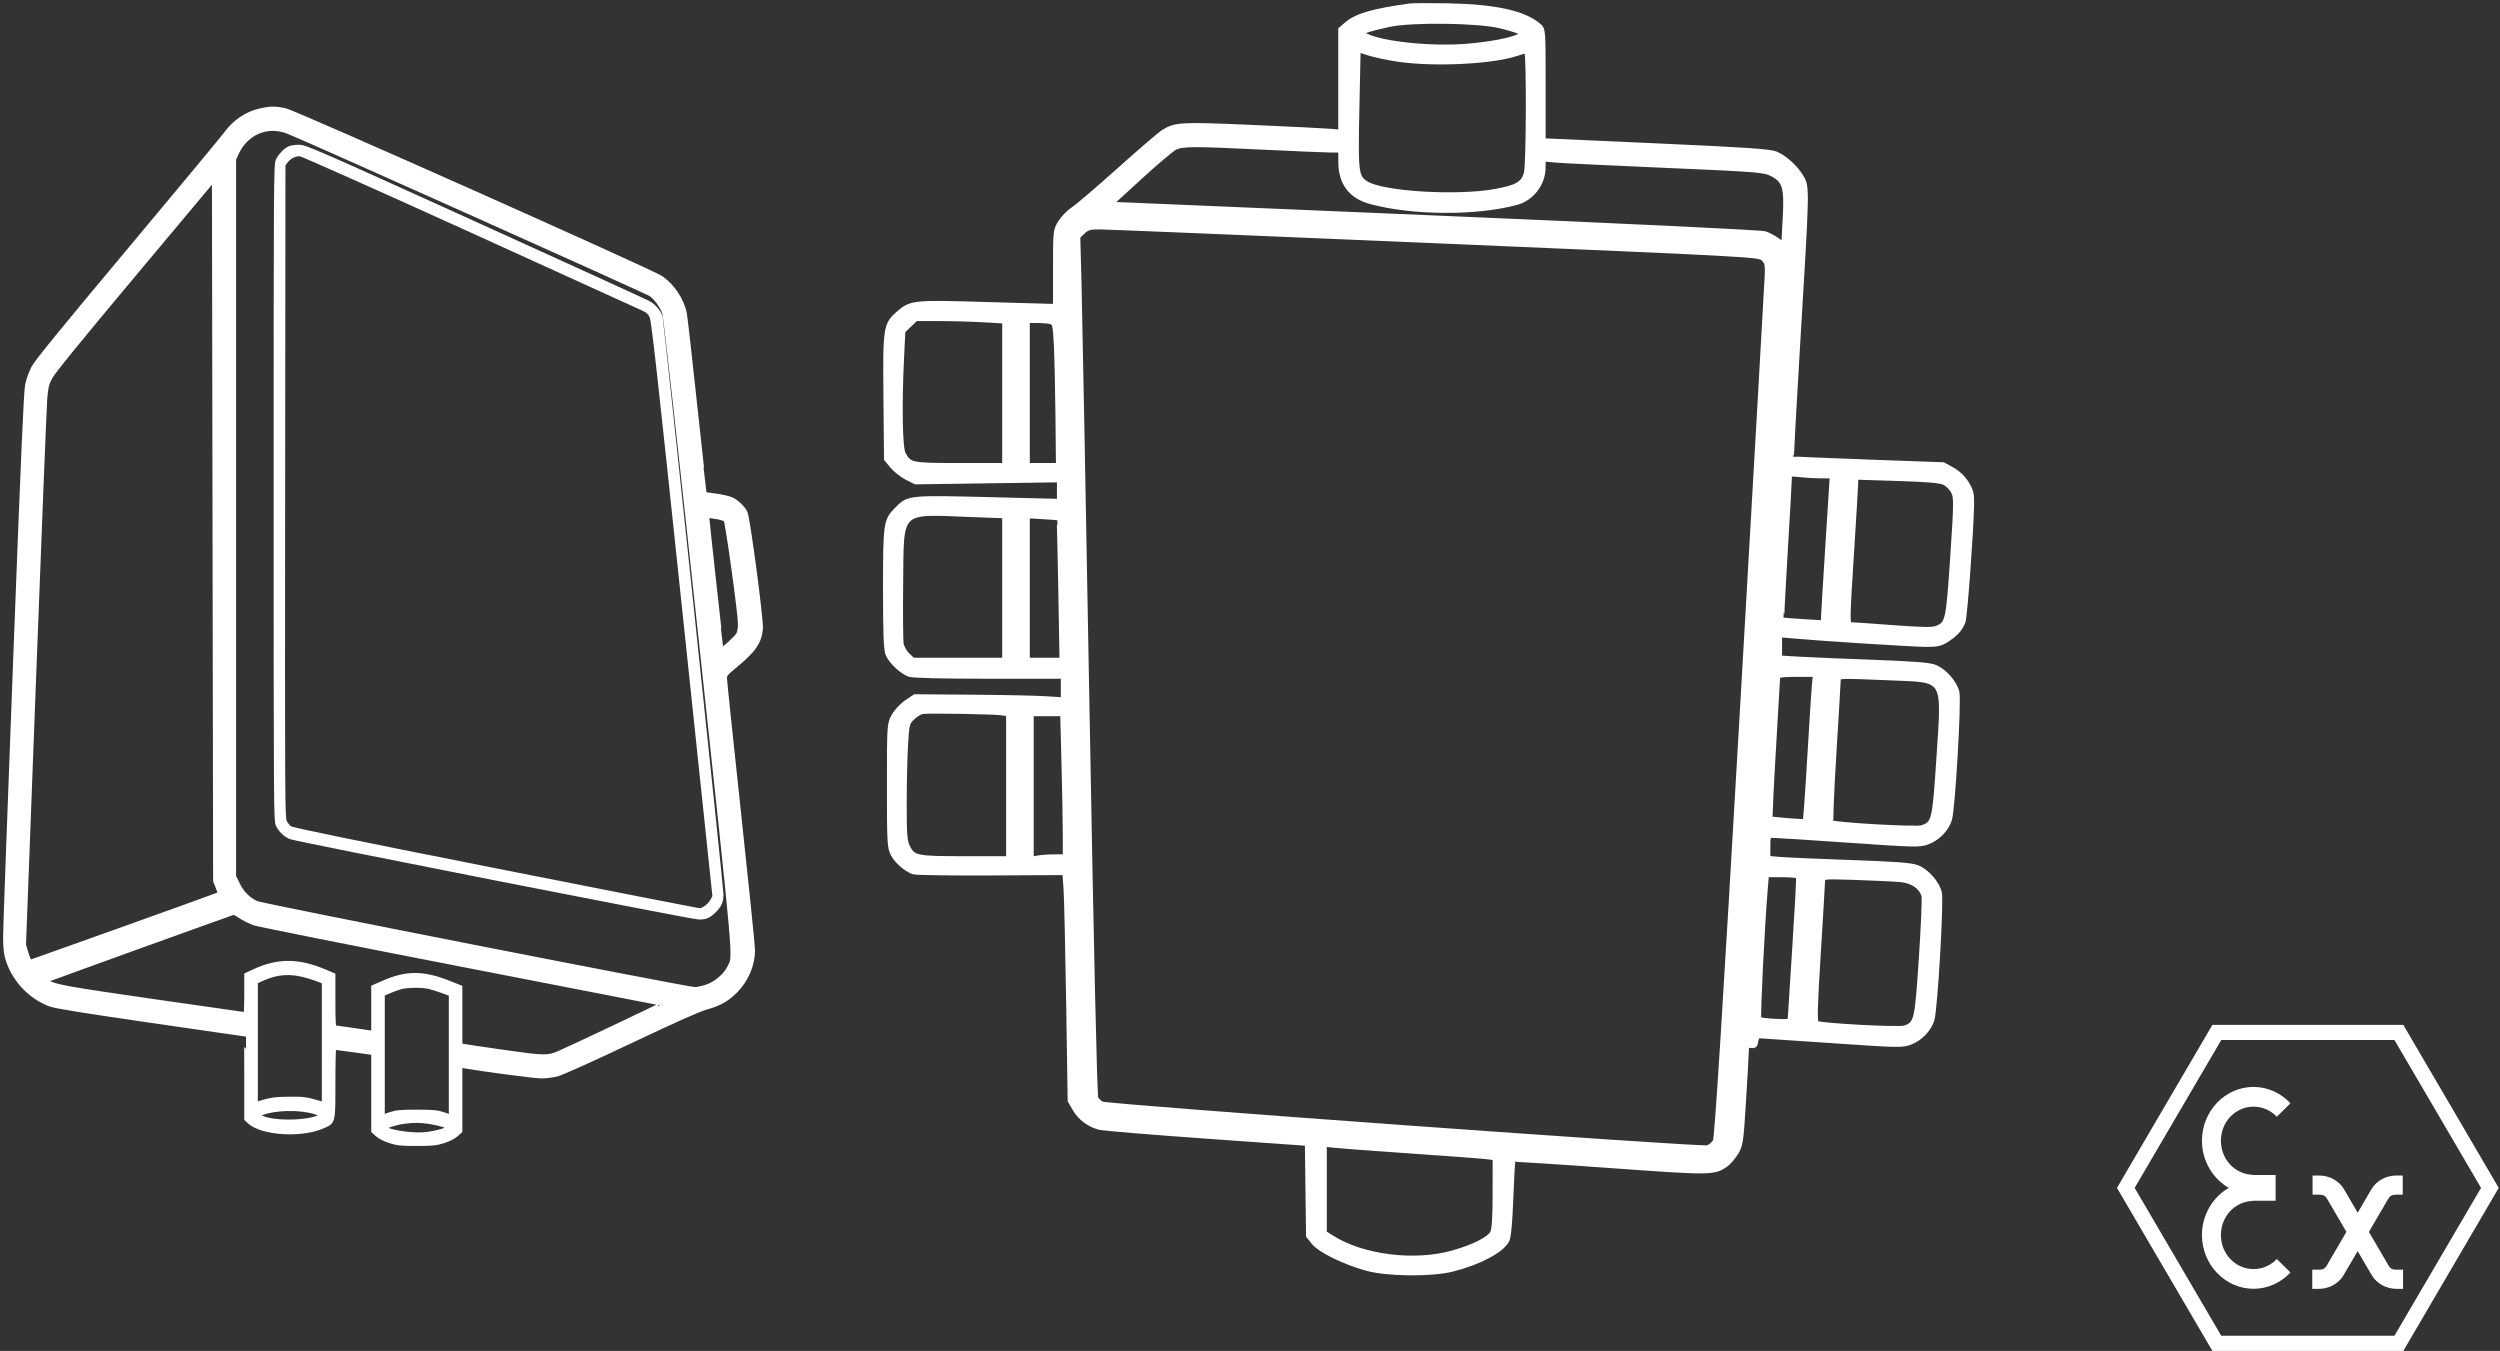
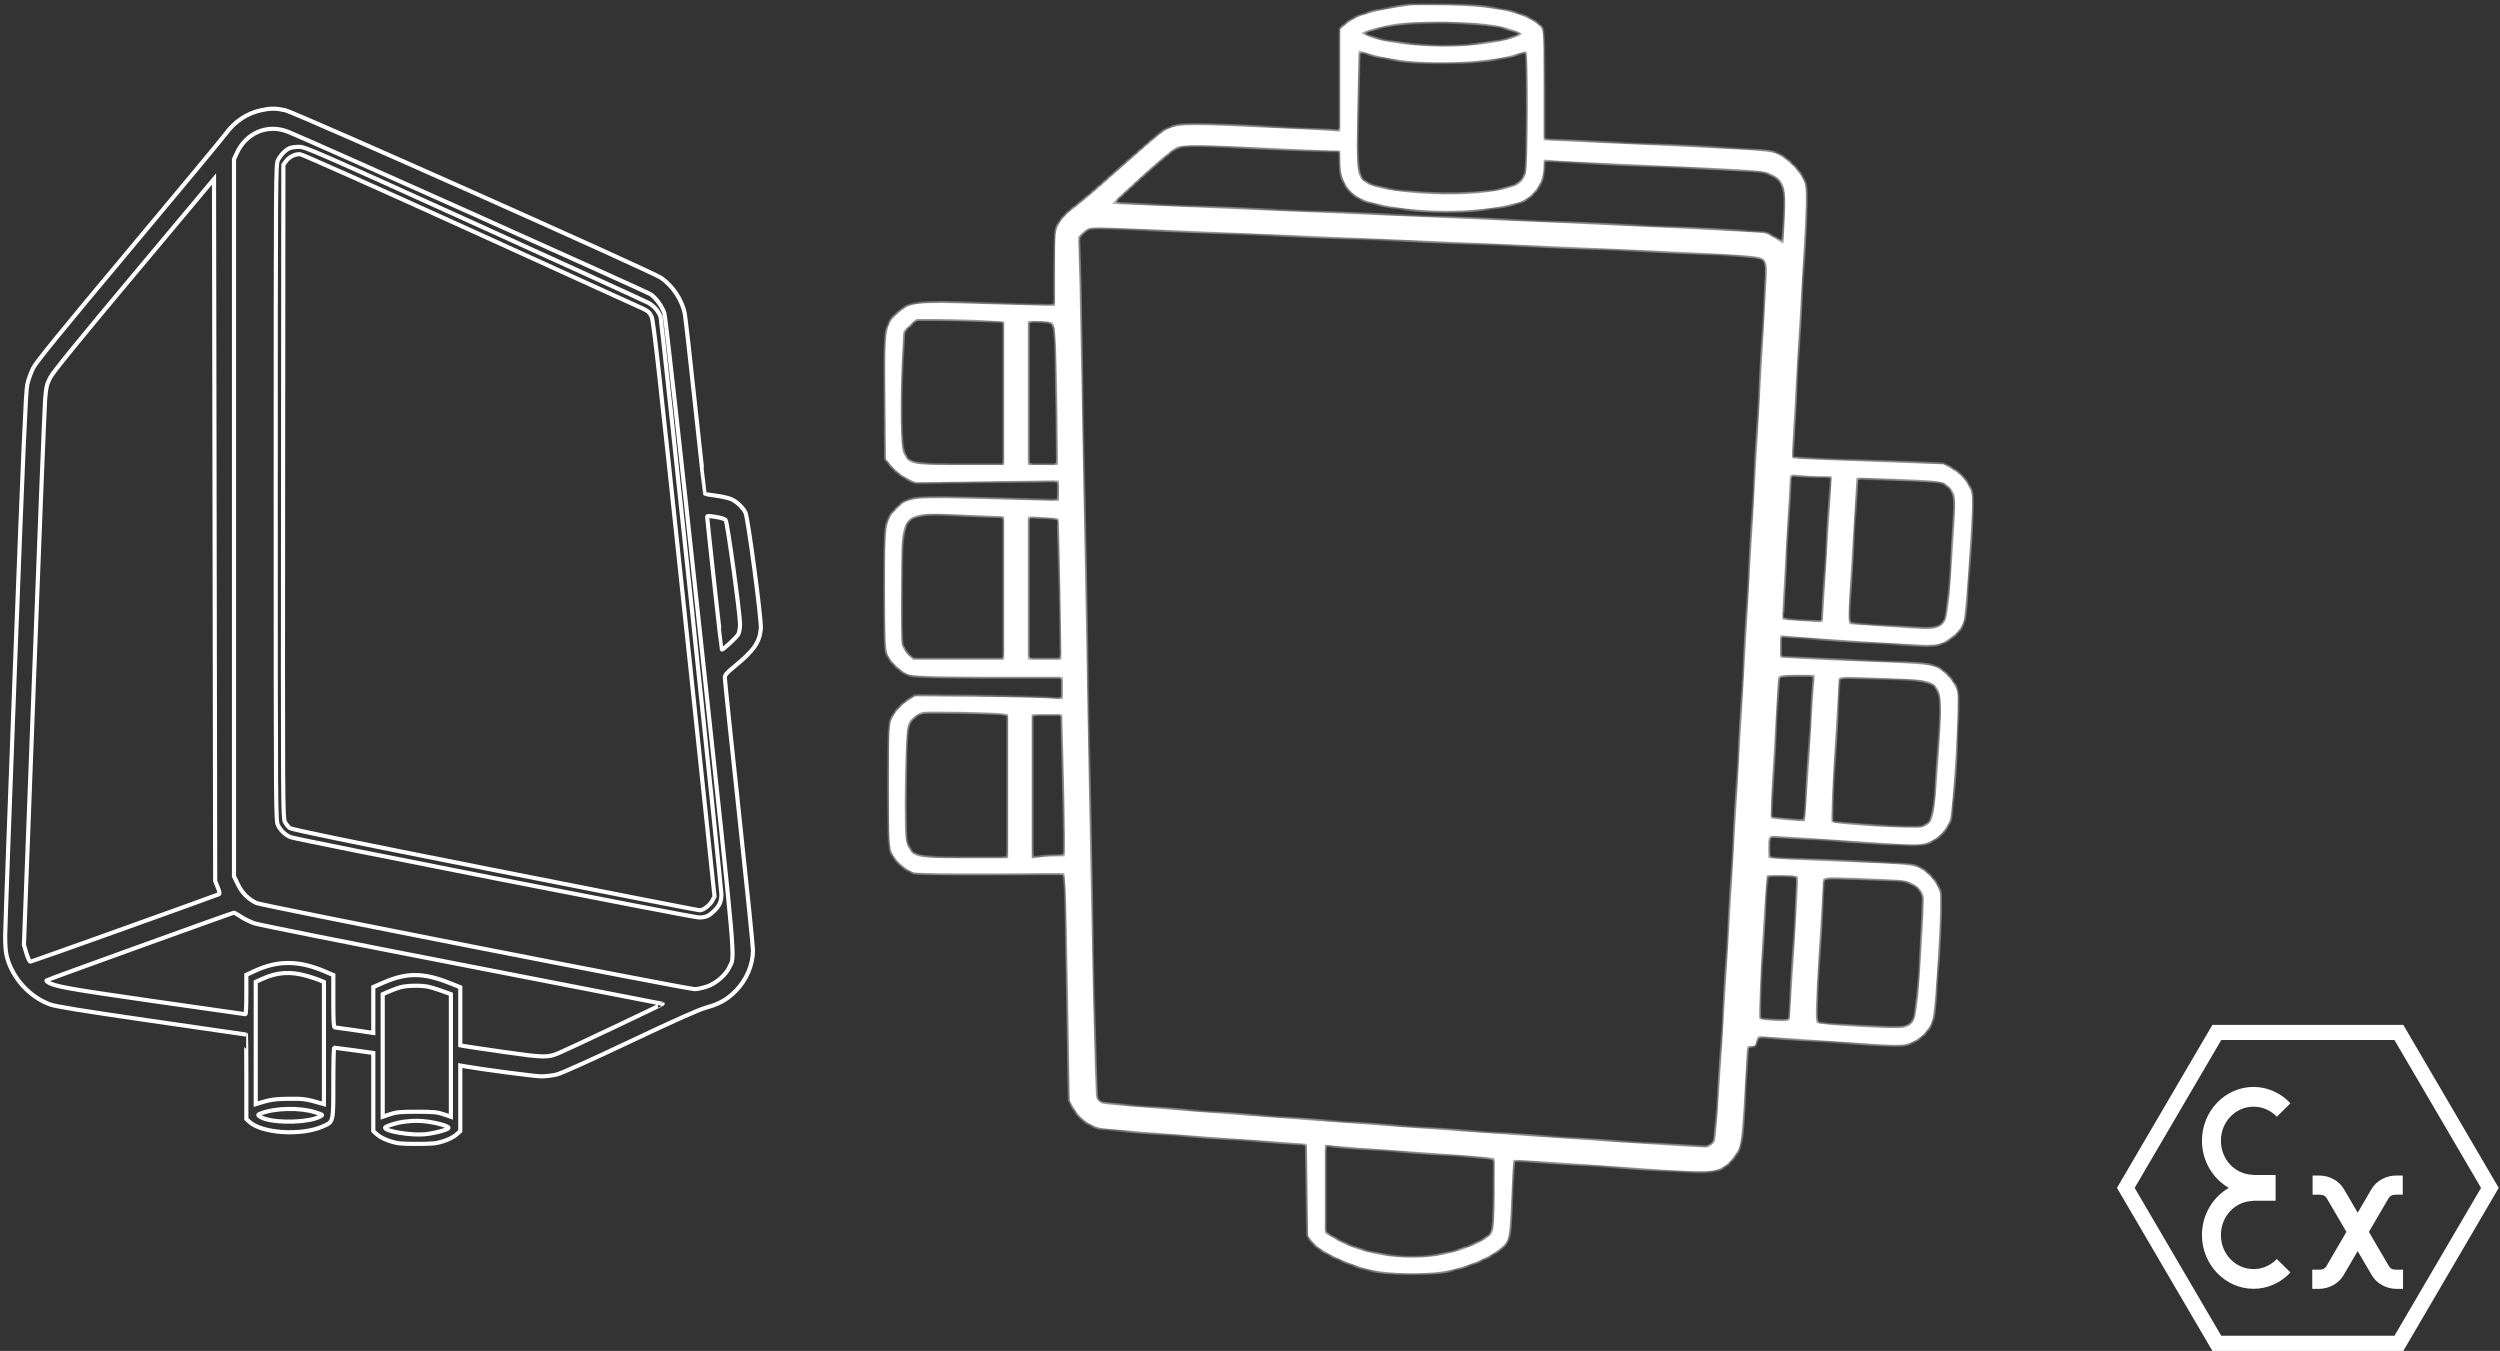
<svg xmlns="http://www.w3.org/2000/svg" width="483" height="261" viewBox="0 0 483 261" fill="none">
  <rect x="0" y="0" width="483" height="261" fill="#333333" stroke="none" />
  <g clip-path="url(#clip0_4106_5)">
    <path d="M464.318 261H427.438L409 229.5L427.438 198H464.314L482.752 229.5L464.318 261ZM429.146 258.07H462.606L479.336 229.5L462.606 200.93H429.146L412.416 229.5L429.146 258.07Z" fill="white" />
    <path d="M435.377 209.995C432.637 209.995 430.147 211.163 428.341 213.045C426.535 214.93 425.417 217.529 425.417 220.386C425.417 222.345 425.941 224.18 426.856 225.745C427.766 227.314 429.064 228.614 430.608 229.497C429.064 230.383 427.77 231.683 426.856 233.248C425.945 234.817 425.417 236.653 425.417 238.607C425.417 241.464 426.539 244.063 428.345 245.944C430.151 247.826 432.641 248.994 435.381 248.994C436.776 248.994 438.105 248.693 439.313 248.146C440.521 247.602 441.608 246.812 442.514 245.84L441.197 244.541L439.88 243.242C439.309 243.843 438.625 244.329 437.867 244.664C437.109 245 436.268 245.185 435.389 245.185C433.637 245.185 432.058 244.452 430.921 243.265C429.779 242.077 429.08 240.431 429.08 238.603C429.08 236.807 429.76 235.187 430.862 234.004C431.968 232.82 433.501 232.072 435.209 232.026L435.201 232.003L435.193 231.98H437.421H439.649V230.873V229.766V229.5V229.227V228.12V227.014H437.421H435.193L435.201 226.99L435.209 226.967C433.501 226.917 431.964 226.173 430.862 224.989C429.756 223.806 429.08 222.186 429.08 220.39C429.08 218.562 429.783 216.916 430.921 215.728C432.062 214.541 433.637 213.808 435.389 213.808C436.272 213.808 437.109 213.993 437.867 214.329C438.625 214.664 439.309 215.15 439.88 215.751L441.197 214.452L442.514 213.153C441.608 212.181 440.521 211.395 439.313 210.847C438.101 210.3 436.772 209.995 435.377 209.995Z" fill="white" />
-     <path d="M446.791 227.114V228.965V230.816H447.428H448.065C448.464 230.816 448.753 230.862 448.991 230.985C449.23 231.109 449.414 231.305 449.59 231.61L451.458 234.806L453.326 238.002L451.427 241.256L449.527 244.511C449.351 244.811 449.167 245.012 448.929 245.135C448.69 245.259 448.397 245.305 448.003 245.305H447.365H446.728V247.156V249.006H447.365H448.003C448.933 249.006 449.875 248.775 450.711 248.328C451.548 247.88 452.279 247.221 452.779 246.361L454.139 244.036L455.5 241.711L456.86 244.036L458.22 246.361C458.724 247.221 459.452 247.88 460.288 248.328C461.125 248.775 462.067 249.006 462.997 249.006H463.634H464.271V247.156V245.305H463.634H462.997C462.598 245.305 462.309 245.259 462.07 245.135C461.832 245.012 461.648 244.815 461.472 244.511L459.573 241.256L457.673 238.002L459.541 234.806L461.41 231.61C461.586 231.309 461.769 231.109 462.008 230.985C462.246 230.862 462.54 230.816 462.934 230.816H463.571H464.209V228.965V227.114H463.571H462.934C462.004 227.114 461.062 227.346 460.225 227.793C459.389 228.24 458.658 228.899 458.158 229.759L456.833 232.026L455.508 234.293L454.182 232.026L452.857 229.759C452.353 228.899 451.626 228.24 450.79 227.793C449.953 227.346 449.011 227.114 448.081 227.114H447.444H446.791Z" fill="white" />
+     <path d="M446.791 227.114V228.965V230.816H447.428H448.065C448.464 230.816 448.753 230.862 448.991 230.985C449.23 231.109 449.414 231.305 449.59 231.61L451.458 234.806L453.326 238.002L451.427 241.256L449.527 244.511C449.351 244.811 449.167 245.012 448.929 245.135C448.69 245.259 448.397 245.305 448.003 245.305H447.365H446.728V247.156V249.006H447.365H448.003C448.933 249.006 449.875 248.775 450.711 248.328C451.548 247.88 452.279 247.221 452.779 246.361L454.139 244.036L455.5 241.711L456.86 244.036L458.22 246.361C458.724 247.221 459.452 247.88 460.288 248.328C461.125 248.775 462.067 249.006 462.997 249.006H463.634H464.271V247.156V245.305H463.634H462.997C462.598 245.305 462.309 245.259 462.07 245.135C461.832 245.012 461.648 244.815 461.472 244.511L459.573 241.256L457.673 238.002L459.541 234.806L461.41 231.61C461.586 231.309 461.769 231.109 462.008 230.985C462.246 230.862 462.54 230.816 462.934 230.816H463.571H464.209V227.114H463.571H462.934C462.004 227.114 461.062 227.346 460.225 227.793C459.389 228.24 458.658 228.899 458.158 229.759L456.833 232.026L455.508 234.293L454.182 232.026L452.857 229.759C452.353 228.899 451.626 228.24 450.79 227.793C449.953 227.346 449.011 227.114 448.081 227.114H447.444H446.791Z" fill="white" />
  </g>
  <mask id="path-4-outside-1_4106_5" maskUnits="userSpaceOnUse" x="170" y="0" width="212" height="247" fill="black">
-     <rect fill="white" x="170" width="212" height="247" />
    <path fill-rule="evenodd" clip-rule="evenodd" d="M272.358 1.075C265.393 2.035 262.118 2.975 260.243 4.553L258.957 5.635V15.541V25.446L256.787 25.266C255.593 25.167 248.811 24.834 241.716 24.527C228.211 23.941 227.126 23.998 224.794 25.412C224.171 25.789 220.349 29.067 216.3 32.696C212.251 36.325 208.221 39.767 207.343 40.346C206.466 40.925 205.319 42.099 204.795 42.956C203.862 44.482 203.842 44.662 203.842 51.808V59.102L202.804 59.095C202.234 59.092 196.438 58.928 189.926 58.731C176.708 58.331 175.955 58.409 173.643 60.41C171.032 62.671 170.955 63.155 171.079 76.705L171.189 88.7L172.343 90.09C172.978 90.854 174.252 91.862 175.174 92.328L176.851 93.176L190.724 92.981L204.597 92.785V94.783V96.781L192.612 96.482C175.255 96.049 175.563 96.018 173.191 98.412C171.08 100.541 171 101.101 171 113.729C171 122.791 171.114 125.583 171.521 126.492C172.156 127.911 174.208 129.827 175.649 130.348C176.33 130.594 181.853 130.732 191.032 130.732H205.352V132.929V135.127L202.049 134.91C200.233 134.791 193.795 134.656 187.744 134.612L176.741 134.53L175.126 135.615C174.238 136.212 173.116 137.418 172.633 138.295C171.766 139.871 171.755 140.031 171.755 151.785C171.755 162.949 171.801 163.768 172.507 165.093C173.242 166.475 174.97 167.971 176.474 168.528C176.889 168.682 183.625 168.776 191.443 168.737L205.658 168.666L205.873 171.676C205.991 173.332 206.22 183.233 206.381 193.679L206.674 212.672L207.617 214.286C208.666 216.08 210.433 217.387 212.488 217.89C213.235 218.072 222.544 218.841 233.175 219.597L252.504 220.972L252.616 229.875L252.729 238.777L253.749 240.058C254.987 241.613 259.702 243.93 264.053 245.122C268.09 246.227 276.601 246.303 280.663 245.269C285.809 243.96 290.142 241.664 291.185 239.695C291.538 239.028 291.787 236.433 291.972 231.484C292.121 227.504 292.318 224.175 292.41 224.086C292.503 223.997 300.854 224.524 310.97 225.258C330.503 226.674 331.095 226.67 333.417 225.088C333.988 224.7 334.893 223.664 335.429 222.787C336.349 221.283 336.435 220.71 336.929 212.771C337.216 208.14 337.457 203.812 337.465 203.153C337.475 202.12 337.595 201.97 338.326 202.067C339.008 202.158 339.199 201.984 339.295 201.186C339.361 200.638 339.616 200.191 339.861 200.191C340.107 200.191 346.4 200.613 353.844 201.13C366.649 202.018 367.469 202.036 369.021 201.468C370.984 200.749 372.778 198.903 373.33 197.032C373.949 194.936 375.155 174.24 374.761 172.466C374.34 170.568 372.283 168.246 370.373 167.514C369.253 167.084 366.203 166.855 357.624 166.557C351.423 166.341 345.287 166.074 343.989 165.965L341.63 165.765V163.623C341.63 161.528 341.652 161.482 342.668 161.482C343.239 161.482 349.797 161.904 357.242 162.421C370.046 163.309 370.866 163.327 372.418 162.759C374.381 162.04 376.175 160.194 376.728 158.322C377.347 156.227 378.552 135.531 378.159 133.757C377.738 131.864 375.682 129.537 373.784 128.81C372.692 128.391 369.629 128.153 361.601 127.861C355.704 127.647 349.307 127.376 347.386 127.259L343.894 127.046V124.881V122.715L346.254 122.933C351.552 123.421 369.813 124.582 372.191 124.582C374.31 124.582 374.987 124.423 376.173 123.653C377.955 122.493 378.872 121.455 379.346 120.059C379.703 119.006 380.888 102.876 380.993 97.645C381.037 95.422 380.898 94.813 380.013 93.367C379.351 92.284 378.353 91.326 377.226 90.694L375.47 89.708L360.909 89.186C352.9 88.899 346.284 88.612 346.205 88.549C346.126 88.484 346.695 77.966 347.468 65.175C349.202 36.491 349.209 36.208 348.16 34.321C347.114 32.437 344.828 30.342 343.041 29.629C341.924 29.183 337.002 28.855 319.92 28.091L298.217 27.119V16.403C298.217 5.752 298.212 5.682 297.368 4.941C294.561 2.476 288.932 1.219 279.908 1.044C276.379 0.975 272.981 0.989 272.358 1.075ZM289.912 5.087C291.469 5.469 293.068 5.956 293.464 6.17C294.173 6.552 294.173 6.565 293.456 6.932C291.977 7.69 288.059 8.446 283.572 8.839C276.783 9.432 267.095 8.454 263.936 6.856L262.921 6.342L264.053 5.913C264.676 5.677 266.63 5.179 268.395 4.804C272.832 3.864 285.611 4.031 289.912 5.087ZM270.213 11.54C277.176 12.546 288.35 11.993 293.028 10.412C293.858 10.131 294.686 9.901 294.867 9.901C295.338 9.901 295.28 31.849 294.805 33.49C294.233 35.464 293.029 36.157 288.865 36.912C281.46 38.253 267.139 37.377 263.973 35.388C262.072 34.195 261.97 33.355 262.232 21.038L262.473 9.69L264.516 10.351C265.639 10.714 268.202 11.249 270.213 11.54ZM244.424 28.534C250.445 28.825 256.178 29.065 257.164 29.069L258.957 29.075L258.966 31.336C258.98 35.384 260.92 37.963 264.739 39.013C272.798 41.227 285.229 41.307 293.015 39.196C295.993 38.388 298.193 35.5 298.209 32.375L298.217 30.791L300.388 31C301.582 31.116 311.13 31.577 321.606 32.026C339.076 32.775 340.779 32.904 342.158 33.582C344.754 34.858 345.147 36.113 344.825 42.103L344.552 47.178L343.374 46.326C342.726 45.858 341.648 45.295 340.978 45.075C340.255 44.837 314.319 43.599 277.232 42.031L214.704 39.387L220.315 34.246C223.401 31.419 226.436 28.858 227.059 28.556C228.478 27.867 230.55 27.864 244.424 28.534ZM277.212 46.587C338.89 49.211 339.835 49.262 340.631 50.026C341.322 50.688 341.427 51.157 341.345 53.233C341.293 54.571 339.126 92.538 336.53 137.605C333.2 195.414 331.668 219.81 331.329 220.445C331.064 220.94 330.419 221.489 329.895 221.666C328.724 222.06 213.977 213.766 212.89 213.208C212.491 213.004 211.996 212.533 211.789 212.163C211.556 211.746 210.915 183.394 210.101 137.557C209.38 96.894 208.682 59.601 208.55 54.683L208.31 45.743L209.268 44.825C210.076 44.051 210.568 43.909 212.414 43.916C213.617 43.921 242.776 45.123 277.212 46.587ZM190.005 61.87L194.027 62.106V75.979V89.852H185.429C176.026 89.852 175.725 89.791 174.584 87.677C173.954 86.51 173.814 78.201 174.27 69.017L174.519 63.986L175.742 62.81L176.964 61.634H181.473C183.953 61.634 187.793 61.74 190.005 61.87ZM202.958 62.215C203.713 62.409 203.789 62.722 203.995 66.461C204.117 68.681 204.26 74.852 204.313 80.175L204.409 89.852H201.483H198.557V75.924V61.996L200.351 62.001C201.337 62.004 202.51 62.1 202.958 62.215ZM351.829 92.019L353.911 92.022L353.076 105.137C352.617 112.349 352.231 118.699 352.22 119.247L352.199 120.244L348.33 120.011C346.202 119.883 344.403 119.732 344.332 119.675C344.261 119.618 344.56 113.658 344.996 106.43C345.432 99.203 345.787 92.9 345.785 92.424C345.782 91.594 345.859 91.569 347.764 91.788C348.854 91.914 350.683 92.018 351.829 92.019ZM375.668 93.32C376.271 93.619 377.03 94.396 377.353 95.046C377.889 96.122 377.874 97.241 377.18 107.661C376.358 119.999 376.254 120.469 374.138 121.308C373.328 121.63 371.354 121.597 365.568 121.165C361.433 120.856 357.794 120.603 357.481 120.602C356.978 120.602 357.009 119.088 357.741 107.669C358.197 100.556 358.581 94.182 358.594 93.504L358.617 92.272L366.594 92.524C372.538 92.712 374.85 92.915 375.668 93.32ZM187.738 99.496L194.027 99.733V113.604V127.476H185.208H176.388L175.402 126.531C174.86 126.011 174.316 125.075 174.195 124.451C174.073 123.826 174.027 118.565 174.091 112.759C174.254 98.087 173.364 98.952 187.738 99.496ZM204.519 100.163C204.58 100.213 204.734 106.378 204.863 113.864L205.096 127.476H201.827H198.557V113.602V99.728L201.483 99.9C203.092 99.995 204.458 100.113 204.519 100.163ZM350.48 132.088C350.384 133.033 350.053 138.121 349.744 143.393C349.435 148.666 349.077 154.265 348.948 155.835L348.714 158.689L345.502 158.472C343.734 158.352 342.206 158.176 342.105 158.079C342.004 157.982 342.282 151.912 342.722 144.589C343.163 137.266 343.521 131.071 343.52 130.822C343.518 130.492 344.481 130.37 347.085 130.37H350.654L350.48 132.088ZM365.475 131.055C375.967 131.491 375.544 130.782 374.529 146.248C373.718 158.616 373.615 159.05 371.315 159.835C370.229 160.205 354.328 159.301 353.848 158.842C353.702 158.701 353.954 152.604 354.407 145.292C354.86 137.98 355.229 131.713 355.225 131.365C355.218 130.631 355.238 130.63 365.475 131.055ZM193.556 137.803L194.782 138V151.911V165.823L186.383 165.818C177.077 165.812 176.51 165.699 175.436 163.647C174.877 162.579 174.776 161.332 174.776 155.479C174.775 151.68 174.887 146.579 175.023 144.144C175.261 139.904 175.317 139.673 176.348 138.686C176.94 138.119 177.805 137.603 178.27 137.539C179.564 137.363 192.164 137.581 193.556 137.803ZM205.48 147.463C205.617 152.686 205.729 158.873 205.729 161.21L205.73 165.461H203.701C202.585 165.461 201.141 165.563 200.492 165.687L199.312 165.913V151.94V137.967H202.272H205.231L205.48 147.463ZM347.396 169.35C347.477 169.5 347.157 175.564 346.683 182.826C346.21 190.088 345.814 196.333 345.802 196.703C345.784 197.309 345.505 197.363 342.976 197.24C341.433 197.165 340.048 196.987 339.899 196.844C339.659 196.614 340.5 179.409 341.119 171.883L341.349 169.079H344.298C345.921 169.079 347.314 169.201 347.396 169.35ZM367.269 170.031C369.499 170.25 371.209 171.452 371.636 173.102C371.758 173.576 371.527 178.992 371.122 185.139C370.322 197.283 370.208 197.762 367.948 198.534C366.874 198.9 351.806 198.096 351.02 197.631C350.659 197.417 350.739 194.458 351.385 184.032C351.84 176.703 352.209 170.412 352.206 170.052C352.2 169.437 352.594 169.41 358.711 169.613C362.293 169.732 366.144 169.92 367.269 170.031ZM272.358 222.441C279.625 222.94 286.293 223.438 287.175 223.549L288.78 223.75L288.774 230.511C288.77 235.159 288.623 237.543 288.302 238.138C287.648 239.353 284.65 240.863 280.663 241.986C273.259 244.071 263.276 242.82 257.354 239.065L255.937 238.166V229.648V221.129L257.542 221.331C258.424 221.442 265.092 221.942 272.358 222.441Z" />
  </mask>
  <path fill-rule="evenodd" clip-rule="evenodd" d="M272.358 1.075C265.393 2.035 262.118 2.975 260.243 4.553L258.957 5.635V15.541V25.446L256.787 25.266C255.593 25.167 248.811 24.834 241.716 24.527C228.211 23.941 227.126 23.998 224.794 25.412C224.171 25.789 220.349 29.067 216.3 32.696C212.251 36.325 208.221 39.767 207.343 40.346C206.466 40.925 205.319 42.099 204.795 42.956C203.862 44.482 203.842 44.662 203.842 51.808V59.102L202.804 59.095C202.234 59.092 196.438 58.928 189.926 58.731C176.708 58.331 175.955 58.409 173.643 60.41C171.032 62.671 170.955 63.155 171.079 76.705L171.189 88.7L172.343 90.09C172.978 90.854 174.252 91.862 175.174 92.328L176.851 93.176L190.724 92.981L204.597 92.785V94.783V96.781L192.612 96.482C175.255 96.049 175.563 96.018 173.191 98.412C171.08 100.541 171 101.101 171 113.729C171 122.791 171.114 125.583 171.521 126.492C172.156 127.911 174.208 129.827 175.649 130.348C176.33 130.594 181.853 130.732 191.032 130.732H205.352V132.929V135.127L202.049 134.91C200.233 134.791 193.795 134.656 187.744 134.612L176.741 134.53L175.126 135.615C174.238 136.212 173.116 137.418 172.633 138.295C171.766 139.871 171.755 140.031 171.755 151.785C171.755 162.949 171.801 163.768 172.507 165.093C173.242 166.475 174.97 167.971 176.474 168.528C176.889 168.682 183.625 168.776 191.443 168.737L205.658 168.666L205.873 171.676C205.991 173.332 206.22 183.233 206.381 193.679L206.674 212.672L207.617 214.286C208.666 216.08 210.433 217.387 212.488 217.89C213.235 218.072 222.544 218.841 233.175 219.597L252.504 220.972L252.616 229.875L252.729 238.777L253.749 240.058C254.987 241.613 259.702 243.93 264.053 245.122C268.09 246.227 276.601 246.303 280.663 245.269C285.809 243.96 290.142 241.664 291.185 239.695C291.538 239.028 291.787 236.433 291.972 231.484C292.121 227.504 292.318 224.175 292.41 224.086C292.503 223.997 300.854 224.524 310.97 225.258C330.503 226.674 331.095 226.67 333.417 225.088C333.988 224.7 334.893 223.664 335.429 222.787C336.349 221.283 336.435 220.71 336.929 212.771C337.216 208.14 337.457 203.812 337.465 203.153C337.475 202.12 337.595 201.97 338.326 202.067C339.008 202.158 339.199 201.984 339.295 201.186C339.361 200.638 339.616 200.191 339.861 200.191C340.107 200.191 346.4 200.613 353.844 201.13C366.649 202.018 367.469 202.036 369.021 201.468C370.984 200.749 372.778 198.903 373.33 197.032C373.949 194.936 375.155 174.24 374.761 172.466C374.34 170.568 372.283 168.246 370.373 167.514C369.253 167.084 366.203 166.855 357.624 166.557C351.423 166.341 345.287 166.074 343.989 165.965L341.63 165.765V163.623C341.63 161.528 341.652 161.482 342.668 161.482C343.239 161.482 349.797 161.904 357.242 162.421C370.046 163.309 370.866 163.327 372.418 162.759C374.381 162.04 376.175 160.194 376.728 158.322C377.347 156.227 378.552 135.531 378.159 133.757C377.738 131.864 375.682 129.537 373.784 128.81C372.692 128.391 369.629 128.153 361.601 127.861C355.704 127.647 349.307 127.376 347.386 127.259L343.894 127.046V124.881V122.715L346.254 122.933C351.552 123.421 369.813 124.582 372.191 124.582C374.31 124.582 374.987 124.423 376.173 123.653C377.955 122.493 378.872 121.455 379.346 120.059C379.703 119.006 380.888 102.876 380.993 97.645C381.037 95.422 380.898 94.813 380.013 93.367C379.351 92.284 378.353 91.326 377.226 90.694L375.47 89.708L360.909 89.186C352.9 88.899 346.284 88.612 346.205 88.549C346.126 88.484 346.695 77.966 347.468 65.175C349.202 36.491 349.209 36.208 348.16 34.321C347.114 32.437 344.828 30.342 343.041 29.629C341.924 29.183 337.002 28.855 319.92 28.091L298.217 27.119V16.403C298.217 5.752 298.212 5.682 297.368 4.941C294.561 2.476 288.932 1.219 279.908 1.044C276.379 0.975 272.981 0.989 272.358 1.075ZM289.912 5.087C291.469 5.469 293.068 5.956 293.464 6.17C294.173 6.552 294.173 6.565 293.456 6.932C291.977 7.69 288.059 8.446 283.572 8.839C276.783 9.432 267.095 8.454 263.936 6.856L262.921 6.342L264.053 5.913C264.676 5.677 266.63 5.179 268.395 4.804C272.832 3.864 285.611 4.031 289.912 5.087ZM270.213 11.54C277.176 12.546 288.35 11.993 293.028 10.412C293.858 10.131 294.686 9.901 294.867 9.901C295.338 9.901 295.28 31.849 294.805 33.49C294.233 35.464 293.029 36.157 288.865 36.912C281.46 38.253 267.139 37.377 263.973 35.388C262.072 34.195 261.97 33.355 262.232 21.038L262.473 9.69L264.516 10.351C265.639 10.714 268.202 11.249 270.213 11.54ZM244.424 28.534C250.445 28.825 256.178 29.065 257.164 29.069L258.957 29.075L258.966 31.336C258.98 35.384 260.92 37.963 264.739 39.013C272.798 41.227 285.229 41.307 293.015 39.196C295.993 38.388 298.193 35.5 298.209 32.375L298.217 30.791L300.388 31C301.582 31.116 311.13 31.577 321.606 32.026C339.076 32.775 340.779 32.904 342.158 33.582C344.754 34.858 345.147 36.113 344.825 42.103L344.552 47.178L343.374 46.326C342.726 45.858 341.648 45.295 340.978 45.075C340.255 44.837 314.319 43.599 277.232 42.031L214.704 39.387L220.315 34.246C223.401 31.419 226.436 28.858 227.059 28.556C228.478 27.867 230.55 27.864 244.424 28.534ZM277.212 46.587C338.89 49.211 339.835 49.262 340.631 50.026C341.322 50.688 341.427 51.157 341.345 53.233C341.293 54.571 339.126 92.538 336.53 137.605C333.2 195.414 331.668 219.81 331.329 220.445C331.064 220.94 330.419 221.489 329.895 221.666C328.724 222.06 213.977 213.766 212.89 213.208C212.491 213.004 211.996 212.533 211.789 212.163C211.556 211.746 210.915 183.394 210.101 137.557C209.38 96.894 208.682 59.601 208.55 54.683L208.31 45.743L209.268 44.825C210.076 44.051 210.568 43.909 212.414 43.916C213.617 43.921 242.776 45.123 277.212 46.587ZM190.005 61.87L194.027 62.106V75.979V89.852H185.429C176.026 89.852 175.725 89.791 174.584 87.677C173.954 86.51 173.814 78.201 174.27 69.017L174.519 63.986L175.742 62.81L176.964 61.634H181.473C183.953 61.634 187.793 61.74 190.005 61.87ZM202.958 62.215C203.713 62.409 203.789 62.722 203.995 66.461C204.117 68.681 204.26 74.852 204.313 80.175L204.409 89.852H201.483H198.557V75.924V61.996L200.351 62.001C201.337 62.004 202.51 62.1 202.958 62.215ZM351.829 92.019L353.911 92.022L353.076 105.137C352.617 112.349 352.231 118.699 352.22 119.247L352.199 120.244L348.33 120.011C346.202 119.883 344.403 119.732 344.332 119.675C344.261 119.618 344.56 113.658 344.996 106.43C345.432 99.203 345.787 92.9 345.785 92.424C345.782 91.594 345.859 91.569 347.764 91.788C348.854 91.914 350.683 92.018 351.829 92.019ZM375.668 93.32C376.271 93.619 377.03 94.396 377.353 95.046C377.889 96.122 377.874 97.241 377.18 107.661C376.358 119.999 376.254 120.469 374.138 121.308C373.328 121.63 371.354 121.597 365.568 121.165C361.433 120.856 357.794 120.603 357.481 120.602C356.978 120.602 357.009 119.088 357.741 107.669C358.197 100.556 358.581 94.182 358.594 93.504L358.617 92.272L366.594 92.524C372.538 92.712 374.85 92.915 375.668 93.32ZM187.738 99.496L194.027 99.733V113.604V127.476H185.208H176.388L175.402 126.531C174.86 126.011 174.316 125.075 174.195 124.451C174.073 123.826 174.027 118.565 174.091 112.759C174.254 98.087 173.364 98.952 187.738 99.496ZM204.519 100.163C204.58 100.213 204.734 106.378 204.863 113.864L205.096 127.476H201.827H198.557V113.602V99.728L201.483 99.9C203.092 99.995 204.458 100.113 204.519 100.163ZM350.48 132.088C350.384 133.033 350.053 138.121 349.744 143.393C349.435 148.666 349.077 154.265 348.948 155.835L348.714 158.689L345.502 158.472C343.734 158.352 342.206 158.176 342.105 158.079C342.004 157.982 342.282 151.912 342.722 144.589C343.163 137.266 343.521 131.071 343.52 130.822C343.518 130.492 344.481 130.37 347.085 130.37H350.654L350.48 132.088ZM365.475 131.055C375.967 131.491 375.544 130.782 374.529 146.248C373.718 158.616 373.615 159.05 371.315 159.835C370.229 160.205 354.328 159.301 353.848 158.842C353.702 158.701 353.954 152.604 354.407 145.292C354.86 137.98 355.229 131.713 355.225 131.365C355.218 130.631 355.238 130.63 365.475 131.055ZM193.556 137.803L194.782 138V151.911V165.823L186.383 165.818C177.077 165.812 176.51 165.699 175.436 163.647C174.877 162.579 174.776 161.332 174.776 155.479C174.775 151.68 174.887 146.579 175.023 144.144C175.261 139.904 175.317 139.673 176.348 138.686C176.94 138.119 177.805 137.603 178.27 137.539C179.564 137.363 192.164 137.581 193.556 137.803ZM205.48 147.463C205.617 152.686 205.729 158.873 205.729 161.21L205.73 165.461H203.701C202.585 165.461 201.141 165.563 200.492 165.687L199.312 165.913V151.94V137.967H202.272H205.231L205.48 147.463ZM347.396 169.35C347.477 169.5 347.157 175.564 346.683 182.826C346.21 190.088 345.814 196.333 345.802 196.703C345.784 197.309 345.505 197.363 342.976 197.24C341.433 197.165 340.048 196.987 339.899 196.844C339.659 196.614 340.5 179.409 341.119 171.883L341.349 169.079H344.298C345.921 169.079 347.314 169.201 347.396 169.35ZM367.269 170.031C369.499 170.25 371.209 171.452 371.636 173.102C371.758 173.576 371.527 178.992 371.122 185.139C370.322 197.283 370.208 197.762 367.948 198.534C366.874 198.9 351.806 198.096 351.02 197.631C350.659 197.417 350.739 194.458 351.385 184.032C351.84 176.703 352.209 170.412 352.206 170.052C352.2 169.437 352.594 169.41 358.711 169.613C362.293 169.732 366.144 169.92 367.269 170.031ZM272.358 222.441C279.625 222.94 286.293 223.438 287.175 223.549L288.78 223.75L288.774 230.511C288.77 235.159 288.623 237.543 288.302 238.138C287.648 239.353 284.65 240.863 280.663 241.986C273.259 244.071 263.276 242.82 257.354 239.065L255.937 238.166V229.648V221.129L257.542 221.331C258.424 221.442 265.092 221.942 272.358 222.441Z" fill="white" />
  <path fill-rule="evenodd" clip-rule="evenodd" d="M272.358 1.075C265.393 2.035 262.118 2.975 260.243 4.553L258.957 5.635V15.541V25.446L256.787 25.266C255.593 25.167 248.811 24.834 241.716 24.527C228.211 23.941 227.126 23.998 224.794 25.412C224.171 25.789 220.349 29.067 216.3 32.696C212.251 36.325 208.221 39.767 207.343 40.346C206.466 40.925 205.319 42.099 204.795 42.956C203.862 44.482 203.842 44.662 203.842 51.808V59.102L202.804 59.095C202.234 59.092 196.438 58.928 189.926 58.731C176.708 58.331 175.955 58.409 173.643 60.41C171.032 62.671 170.955 63.155 171.079 76.705L171.189 88.7L172.343 90.09C172.978 90.854 174.252 91.862 175.174 92.328L176.851 93.176L190.724 92.981L204.597 92.785V94.783V96.781L192.612 96.482C175.255 96.049 175.563 96.018 173.191 98.412C171.08 100.541 171 101.101 171 113.729C171 122.791 171.114 125.583 171.521 126.492C172.156 127.911 174.208 129.827 175.649 130.348C176.33 130.594 181.853 130.732 191.032 130.732H205.352V132.929V135.127L202.049 134.91C200.233 134.791 193.795 134.656 187.744 134.612L176.741 134.53L175.126 135.615C174.238 136.212 173.116 137.418 172.633 138.295C171.766 139.871 171.755 140.031 171.755 151.785C171.755 162.949 171.801 163.768 172.507 165.093C173.242 166.475 174.97 167.971 176.474 168.528C176.889 168.682 183.625 168.776 191.443 168.737L205.658 168.666L205.873 171.676C205.991 173.332 206.22 183.233 206.381 193.679L206.674 212.672L207.617 214.286C208.666 216.08 210.433 217.387 212.488 217.89C213.235 218.072 222.544 218.841 233.175 219.597L252.504 220.972L252.616 229.875L252.729 238.777L253.749 240.058C254.987 241.613 259.702 243.93 264.053 245.122C268.09 246.227 276.601 246.303 280.663 245.269C285.809 243.96 290.142 241.664 291.185 239.695C291.538 239.028 291.787 236.433 291.972 231.484C292.121 227.504 292.318 224.175 292.41 224.086C292.503 223.997 300.854 224.524 310.97 225.258C330.503 226.674 331.095 226.67 333.417 225.088C333.988 224.7 334.893 223.664 335.429 222.787C336.349 221.283 336.435 220.71 336.929 212.771C337.216 208.14 337.457 203.812 337.465 203.153C337.475 202.12 337.595 201.97 338.326 202.067C339.008 202.158 339.199 201.984 339.295 201.186C339.361 200.638 339.616 200.191 339.861 200.191C340.107 200.191 346.4 200.613 353.844 201.13C366.649 202.018 367.469 202.036 369.021 201.468C370.984 200.749 372.778 198.903 373.33 197.032C373.949 194.936 375.155 174.24 374.761 172.466C374.34 170.568 372.283 168.246 370.373 167.514C369.253 167.084 366.203 166.855 357.624 166.557C351.423 166.341 345.287 166.074 343.989 165.965L341.63 165.765V163.623C341.63 161.528 341.652 161.482 342.668 161.482C343.239 161.482 349.797 161.904 357.242 162.421C370.046 163.309 370.866 163.327 372.418 162.759C374.381 162.04 376.175 160.194 376.728 158.322C377.347 156.227 378.552 135.531 378.159 133.757C377.738 131.864 375.682 129.537 373.784 128.81C372.692 128.391 369.629 128.153 361.601 127.861C355.704 127.647 349.307 127.376 347.386 127.259L343.894 127.046V124.881V122.715L346.254 122.933C351.552 123.421 369.813 124.582 372.191 124.582C374.31 124.582 374.987 124.423 376.173 123.653C377.955 122.493 378.872 121.455 379.346 120.059C379.703 119.006 380.888 102.876 380.993 97.645C381.037 95.422 380.898 94.813 380.013 93.367C379.351 92.284 378.353 91.326 377.226 90.694L375.47 89.708L360.909 89.186C352.9 88.899 346.284 88.612 346.205 88.549C346.126 88.484 346.695 77.966 347.468 65.175C349.202 36.491 349.209 36.208 348.16 34.321C347.114 32.437 344.828 30.342 343.041 29.629C341.924 29.183 337.002 28.855 319.92 28.091L298.217 27.119V16.403C298.217 5.752 298.212 5.682 297.368 4.941C294.561 2.476 288.932 1.219 279.908 1.044C276.379 0.975 272.981 0.989 272.358 1.075ZM289.912 5.087C291.469 5.469 293.068 5.956 293.464 6.17C294.173 6.552 294.173 6.565 293.456 6.932C291.977 7.69 288.059 8.446 283.572 8.839C276.783 9.432 267.095 8.454 263.936 6.856L262.921 6.342L264.053 5.913C264.676 5.677 266.63 5.179 268.395 4.804C272.832 3.864 285.611 4.031 289.912 5.087ZM270.213 11.54C277.176 12.546 288.35 11.993 293.028 10.412C293.858 10.131 294.686 9.901 294.867 9.901C295.338 9.901 295.28 31.849 294.805 33.49C294.233 35.464 293.029 36.157 288.865 36.912C281.46 38.253 267.139 37.377 263.973 35.388C262.072 34.195 261.97 33.355 262.232 21.038L262.473 9.69L264.516 10.351C265.639 10.714 268.202 11.249 270.213 11.54ZM244.424 28.534C250.445 28.825 256.178 29.065 257.164 29.069L258.957 29.075L258.966 31.336C258.98 35.384 260.92 37.963 264.739 39.013C272.798 41.227 285.229 41.307 293.015 39.196C295.993 38.388 298.193 35.5 298.209 32.375L298.217 30.791L300.388 31C301.582 31.116 311.13 31.577 321.606 32.026C339.076 32.775 340.779 32.904 342.158 33.582C344.754 34.858 345.147 36.113 344.825 42.103L344.552 47.178L343.374 46.326C342.726 45.858 341.648 45.295 340.978 45.075C340.255 44.837 314.319 43.599 277.232 42.031L214.704 39.387L220.315 34.246C223.401 31.419 226.436 28.858 227.059 28.556C228.478 27.867 230.55 27.864 244.424 28.534ZM277.212 46.587C338.89 49.211 339.835 49.262 340.631 50.026C341.322 50.688 341.427 51.157 341.345 53.233C341.293 54.571 339.126 92.538 336.53 137.605C333.2 195.414 331.668 219.81 331.329 220.445C331.064 220.94 330.419 221.489 329.895 221.666C328.724 222.06 213.977 213.766 212.89 213.208C212.491 213.004 211.996 212.533 211.789 212.163C211.556 211.746 210.915 183.394 210.101 137.557C209.38 96.894 208.682 59.601 208.55 54.683L208.31 45.743L209.268 44.825C210.076 44.051 210.568 43.909 212.414 43.916C213.617 43.921 242.776 45.123 277.212 46.587ZM190.005 61.87L194.027 62.106V75.979V89.852H185.429C176.026 89.852 175.725 89.791 174.584 87.677C173.954 86.51 173.814 78.201 174.27 69.017L174.519 63.986L175.742 62.81L176.964 61.634H181.473C183.953 61.634 187.793 61.74 190.005 61.87ZM202.958 62.215C203.713 62.409 203.789 62.722 203.995 66.461C204.117 68.681 204.26 74.852 204.313 80.175L204.409 89.852H201.483H198.557V75.924V61.996L200.351 62.001C201.337 62.004 202.51 62.1 202.958 62.215ZM351.829 92.019L353.911 92.022L353.076 105.137C352.617 112.349 352.231 118.699 352.22 119.247L352.199 120.244L348.33 120.011C346.202 119.883 344.403 119.732 344.332 119.675C344.261 119.618 344.56 113.658 344.996 106.43C345.432 99.203 345.787 92.9 345.785 92.424C345.782 91.594 345.859 91.569 347.764 91.788C348.854 91.914 350.683 92.018 351.829 92.019ZM375.668 93.32C376.271 93.619 377.03 94.396 377.353 95.046C377.889 96.122 377.874 97.241 377.18 107.661C376.358 119.999 376.254 120.469 374.138 121.308C373.328 121.63 371.354 121.597 365.568 121.165C361.433 120.856 357.794 120.603 357.481 120.602C356.978 120.602 357.009 119.088 357.741 107.669C358.197 100.556 358.581 94.182 358.594 93.504L358.617 92.272L366.594 92.524C372.538 92.712 374.85 92.915 375.668 93.32ZM187.738 99.496L194.027 99.733V113.604V127.476H185.208H176.388L175.402 126.531C174.86 126.011 174.316 125.075 174.195 124.451C174.073 123.826 174.027 118.565 174.091 112.759C174.254 98.087 173.364 98.952 187.738 99.496ZM204.519 100.163C204.58 100.213 204.734 106.378 204.863 113.864L205.096 127.476H201.827H198.557V113.602V99.728L201.483 99.9C203.092 99.995 204.458 100.113 204.519 100.163ZM350.48 132.088C350.384 133.033 350.053 138.121 349.744 143.393C349.435 148.666 349.077 154.265 348.948 155.835L348.714 158.689L345.502 158.472C343.734 158.352 342.206 158.176 342.105 158.079C342.004 157.982 342.282 151.912 342.722 144.589C343.163 137.266 343.521 131.071 343.52 130.822C343.518 130.492 344.481 130.37 347.085 130.37H350.654L350.48 132.088ZM365.475 131.055C375.967 131.491 375.544 130.782 374.529 146.248C373.718 158.616 373.615 159.05 371.315 159.835C370.229 160.205 354.328 159.301 353.848 158.842C353.702 158.701 353.954 152.604 354.407 145.292C354.86 137.98 355.229 131.713 355.225 131.365C355.218 130.631 355.238 130.63 365.475 131.055ZM193.556 137.803L194.782 138V151.911V165.823L186.383 165.818C177.077 165.812 176.51 165.699 175.436 163.647C174.877 162.579 174.776 161.332 174.776 155.479C174.775 151.68 174.887 146.579 175.023 144.144C175.261 139.904 175.317 139.673 176.348 138.686C176.94 138.119 177.805 137.603 178.27 137.539C179.564 137.363 192.164 137.581 193.556 137.803ZM205.48 147.463C205.617 152.686 205.729 158.873 205.729 161.21L205.73 165.461H203.701C202.585 165.461 201.141 165.563 200.492 165.687L199.312 165.913V151.94V137.967H202.272H205.231L205.48 147.463ZM347.396 169.35C347.477 169.5 347.157 175.564 346.683 182.826C346.21 190.088 345.814 196.333 345.802 196.703C345.784 197.309 345.505 197.363 342.976 197.24C341.433 197.165 340.048 196.987 339.899 196.844C339.659 196.614 340.5 179.409 341.119 171.883L341.349 169.079H344.298C345.921 169.079 347.314 169.201 347.396 169.35ZM367.269 170.031C369.499 170.25 371.209 171.452 371.636 173.102C371.758 173.576 371.527 178.992 371.122 185.139C370.322 197.283 370.208 197.762 367.948 198.534C366.874 198.9 351.806 198.096 351.02 197.631C350.659 197.417 350.739 194.458 351.385 184.032C351.84 176.703 352.209 170.412 352.206 170.052C352.2 169.437 352.594 169.41 358.711 169.613C362.293 169.732 366.144 169.92 367.269 170.031ZM272.358 222.441C279.625 222.94 286.293 223.438 287.175 223.549L288.78 223.75L288.774 230.511C288.77 235.159 288.623 237.543 288.302 238.138C287.648 239.353 284.65 240.863 280.663 241.986C273.259 244.071 263.276 242.82 257.354 239.065L255.937 238.166V229.648V221.129L257.542 221.331C258.424 221.442 265.092 221.942 272.358 222.441Z" stroke="white" stroke-width="0.8" mask="url(#path-4-outside-1_4106_5)" />
  <mask id="path-5-outside-2_4106_5" maskUnits="userSpaceOnUse" x="0" y="20" width="148" height="202" fill="black">
    <rect fill="white" y="20" width="148" height="202" />
    <path fill-rule="evenodd" clip-rule="evenodd" d="M50.41 21.304C47.677 21.908 45.311 23.497 43.576 25.893C43.022 26.657 34.63 36.768 24.925 48.363C11.999 63.807 7.059 69.868 6.451 71.028C5.995 71.898 5.46 73.378 5.263 74.316C4.983 75.642 4.471 87.36 2.958 127.04C1.888 155.101 1.007 179.307 1 180.831C0.992 182.717 1.107 184.037 1.359 184.967C2.464 189.033 5.721 192.601 9.654 194.052C10.754 194.458 15.718 195.263 29.295 197.236C39.288 198.688 47.493 199.876 47.528 199.876C47.564 199.876 47.593 203.546 47.593 208.032V216.187L48.107 216.678C50.496 218.959 58.125 219.48 62.314 217.648C64.463 216.709 64.399 216.969 64.399 209.195C64.399 205.466 64.476 202.413 64.569 202.41C64.663 202.407 66.401 202.636 68.43 202.919L72.121 203.434V210.981V218.528L72.916 219.238C73.38 219.652 74.398 220.168 75.358 220.474C76.775 220.927 77.494 221 80.524 221C83.554 221 84.273 220.927 85.69 220.474C86.65 220.168 87.668 219.652 88.132 219.238L88.927 218.528V212.193V205.858L89.665 205.989C93.093 206.601 103.383 207.956 104.575 207.953C105.4 207.951 106.729 207.793 107.53 207.601C108.412 207.389 114.006 204.877 121.724 201.225C130.685 196.985 135.062 195.035 136.483 194.65C138.955 193.978 140.517 193.095 142.126 191.459C144.22 189.332 145.47 186.399 145.475 183.604C145.477 182.844 144.252 170.83 142.753 156.908C141.254 142.986 140.032 131.297 140.038 130.933C140.047 130.39 140.375 130.006 141.883 128.772C145.663 125.679 146.776 124.08 146.995 121.428C147.135 119.733 144.513 99.996 144.019 99.024C143.509 98.023 142.312 96.892 141.279 96.437C140.778 96.216 139.45 95.914 138.327 95.766C137.205 95.618 136.251 95.46 136.207 95.415C136.163 95.371 135.322 87.82 134.339 78.636C133.355 69.452 132.444 61.367 132.314 60.669C131.819 58.014 130.015 55.267 127.721 53.674C126.004 52.482 56.974 21.707 55.087 21.293C53.295 20.899 52.227 20.902 50.41 21.304ZM55.593 25.436C58.745 26.655 124.982 56.343 125.744 56.878C126.748 57.584 127.885 59.157 128.351 60.484C128.567 61.102 131.178 84.502 135.267 122.47C142.37 188.419 142.03 184.536 140.916 186.875C140.171 188.439 138.225 190.086 136.47 190.637C135.652 190.894 134.659 191.104 134.263 191.104C132.821 191.104 50.543 174.945 49.536 174.464C47.937 173.7 46.767 172.516 45.956 170.841L45.208 169.297V100.035V30.772L45.714 29.657C47.53 25.658 51.634 23.905 55.593 25.436ZM55.996 28.607C55.197 28.93 54.213 29.929 53.704 30.936C53.281 31.773 53.271 33.26 53.271 95.182C53.271 157.642 53.277 158.584 53.715 159.456C54.214 160.451 55.16 161.342 56.136 161.738C57.291 162.205 133.797 177.252 135.019 177.252C136.359 177.252 136.875 177.034 137.946 176.013C139.009 174.998 139.379 174.165 139.376 172.788C139.374 171.502 127.833 62.012 127.619 61.246C127.35 60.28 126.342 59.093 125.312 58.531C124.724 58.209 109.566 51.286 91.628 43.147C61.201 29.341 58.93 28.349 57.788 28.363C57.115 28.371 56.308 28.481 55.996 28.607ZM90.916 44.475C108.56 52.486 123.551 59.307 124.228 59.633C125.222 60.11 125.545 60.413 125.899 61.197C126.261 61.998 127.37 71.948 132.192 117.684L138.046 173.2L137.617 174.007C137.133 174.919 135.884 175.867 135.167 175.867C134.904 175.867 117.111 172.386 95.626 168.131C67.535 162.568 56.404 160.277 55.996 159.977C55.684 159.747 55.249 159.203 55.031 158.767C54.654 158.018 54.636 154.603 54.69 94.91L54.747 31.845L55.217 31.193C55.881 30.274 57.076 29.688 58.04 29.81C58.477 29.865 73.271 36.465 90.916 44.475ZM42.069 171.437C42.419 172.306 42.485 172.692 42.296 172.765C39.078 173.993 6.107 185.794 5.893 185.794C5.715 185.794 5.39 185.124 5.106 184.174L4.622 182.553L6.567 131.134C7.637 102.853 8.608 78.53 8.726 77.083C8.912 74.783 9.035 74.265 9.699 72.965C10.245 71.898 14.831 66.256 25.904 53.03L41.347 34.583L41.461 102.397L41.574 170.211L42.069 171.437ZM138.538 99.911C139.281 100.035 140.023 100.272 140.187 100.439C140.52 100.778 142.98 118.558 142.98 120.629C142.98 121.311 142.83 122.164 142.647 122.524C142.34 123.127 139.606 125.651 139.442 125.483C139.382 125.422 136.621 100.321 136.621 99.838C136.621 99.632 136.937 99.644 138.538 99.911ZM46.55 177.113C47.189 177.544 48.375 178.122 49.185 178.398C49.996 178.673 68.033 182.271 89.268 186.394C110.503 190.516 127.94 193.911 128.018 193.939C128.15 193.986 109.804 202.683 107.928 203.462C105.77 204.358 105.11 204.344 97.297 203.228C93.256 202.651 89.719 202.127 89.438 202.062L88.927 201.945V196.343V190.741L86.826 189.902C81.797 187.893 78.574 187.879 74.071 189.845L72.121 190.697V195.132V199.567L68.544 199.036C66.576 198.743 64.839 198.501 64.683 198.498C64.465 198.493 64.399 197.322 64.399 193.434V188.377L62.679 187.648C57.649 185.52 53.665 185.513 49.126 187.625L47.593 188.338V192.145C47.593 194.239 47.516 195.952 47.423 195.952C47.329 195.952 39.306 194.807 29.592 193.408C12.858 190.998 10.518 190.576 9.218 189.73C9.034 189.611 8.932 189.466 8.99 189.408C9.129 189.273 44.915 176.35 45.184 176.338C45.297 176.333 45.911 176.682 46.55 177.113ZM59.289 188.548C60.163 188.796 61.262 189.162 61.73 189.362L62.582 189.725V201.522V213.32L62.071 213.171C59.187 212.331 58.695 212.26 55.882 212.281C53.193 212.302 52.156 212.454 49.921 213.159L49.41 213.32V201.507V189.693L50.716 189.104C53.581 187.812 56.111 187.648 59.289 188.548ZM82.795 190.65C83.357 190.775 84.558 191.147 85.464 191.476L87.11 192.074V203.916V215.757L85.691 215.274C84.478 214.86 83.725 214.79 80.524 214.79C77.323 214.79 76.57 214.86 75.357 215.274L73.938 215.757V203.921V192.084L75.13 191.559C75.786 191.27 76.782 190.903 77.344 190.743C78.591 190.389 81.407 190.341 82.795 190.65ZM60.872 214.882C62.444 215.39 62.45 215.396 61.853 215.714C59.363 217.04 51.96 217.028 50.175 215.695C49.774 215.396 49.788 215.364 50.432 215.109C53.091 214.056 57.986 213.95 60.872 214.882ZM82.909 216.738C84.733 217.002 86.656 217.595 86.656 217.893C86.656 218.238 83.913 218.975 81.994 219.145C79.35 219.381 74.392 218.558 74.392 217.883C74.392 217.606 76.547 216.917 78.021 216.723C79.89 216.478 81.142 216.482 82.909 216.738Z" />
  </mask>
-   <path fill-rule="evenodd" clip-rule="evenodd" d="M50.41 21.304C47.677 21.908 45.311 23.497 43.576 25.893C43.022 26.657 34.63 36.768 24.925 48.363C11.999 63.807 7.059 69.868 6.451 71.028C5.995 71.898 5.46 73.378 5.263 74.316C4.983 75.642 4.471 87.36 2.958 127.04C1.888 155.101 1.007 179.307 1 180.831C0.992 182.717 1.107 184.037 1.359 184.967C2.464 189.033 5.721 192.601 9.654 194.052C10.754 194.458 15.718 195.263 29.295 197.236C39.288 198.688 47.493 199.876 47.528 199.876C47.564 199.876 47.593 203.546 47.593 208.032V216.187L48.107 216.678C50.496 218.959 58.125 219.48 62.314 217.648C64.463 216.709 64.399 216.969 64.399 209.195C64.399 205.466 64.476 202.413 64.569 202.41C64.663 202.407 66.401 202.636 68.43 202.919L72.121 203.434V210.981V218.528L72.916 219.238C73.38 219.652 74.398 220.168 75.358 220.474C76.775 220.927 77.494 221 80.524 221C83.554 221 84.273 220.927 85.69 220.474C86.65 220.168 87.668 219.652 88.132 219.238L88.927 218.528V212.193V205.858L89.665 205.989C93.093 206.601 103.383 207.956 104.575 207.953C105.4 207.951 106.729 207.793 107.53 207.601C108.412 207.389 114.006 204.877 121.724 201.225C130.685 196.985 135.062 195.035 136.483 194.65C138.955 193.978 140.517 193.095 142.126 191.459C144.22 189.332 145.47 186.399 145.475 183.604C145.477 182.844 144.252 170.83 142.753 156.908C141.254 142.986 140.032 131.297 140.038 130.933C140.047 130.39 140.375 130.006 141.883 128.772C145.663 125.679 146.776 124.08 146.995 121.428C147.135 119.733 144.513 99.996 144.019 99.024C143.509 98.023 142.312 96.892 141.279 96.437C140.778 96.216 139.45 95.914 138.327 95.766C137.205 95.618 136.251 95.46 136.207 95.415C136.163 95.371 135.322 87.82 134.339 78.636C133.355 69.452 132.444 61.367 132.314 60.669C131.819 58.014 130.015 55.267 127.721 53.674C126.004 52.482 56.974 21.707 55.087 21.293C53.295 20.899 52.227 20.902 50.41 21.304ZM55.593 25.436C58.745 26.655 124.982 56.343 125.744 56.878C126.748 57.584 127.885 59.157 128.351 60.484C128.567 61.102 131.178 84.502 135.267 122.47C142.37 188.419 142.03 184.536 140.916 186.875C140.171 188.439 138.225 190.086 136.47 190.637C135.652 190.894 134.659 191.104 134.263 191.104C132.821 191.104 50.543 174.945 49.536 174.464C47.937 173.7 46.767 172.516 45.956 170.841L45.208 169.297V100.035V30.772L45.714 29.657C47.53 25.658 51.634 23.905 55.593 25.436ZM55.996 28.607C55.197 28.93 54.213 29.929 53.704 30.936C53.281 31.773 53.271 33.26 53.271 95.182C53.271 157.642 53.277 158.584 53.715 159.456C54.214 160.451 55.16 161.342 56.136 161.738C57.291 162.205 133.797 177.252 135.019 177.252C136.359 177.252 136.875 177.034 137.946 176.013C139.009 174.998 139.379 174.165 139.376 172.788C139.374 171.502 127.833 62.012 127.619 61.246C127.35 60.28 126.342 59.093 125.312 58.531C124.724 58.209 109.566 51.286 91.628 43.147C61.201 29.341 58.93 28.349 57.788 28.363C57.115 28.371 56.308 28.481 55.996 28.607ZM90.916 44.475C108.56 52.486 123.551 59.307 124.228 59.633C125.222 60.11 125.545 60.413 125.899 61.197C126.261 61.998 127.37 71.948 132.192 117.684L138.046 173.2L137.617 174.007C137.133 174.919 135.884 175.867 135.167 175.867C134.904 175.867 117.111 172.386 95.626 168.131C67.535 162.568 56.404 160.277 55.996 159.977C55.684 159.747 55.249 159.203 55.031 158.767C54.654 158.018 54.636 154.603 54.69 94.91L54.747 31.845L55.217 31.193C55.881 30.274 57.076 29.688 58.04 29.81C58.477 29.865 73.271 36.465 90.916 44.475ZM42.069 171.437C42.419 172.306 42.485 172.692 42.296 172.765C39.078 173.993 6.107 185.794 5.893 185.794C5.715 185.794 5.39 185.124 5.106 184.174L4.622 182.553L6.567 131.134C7.637 102.853 8.608 78.53 8.726 77.083C8.912 74.783 9.035 74.265 9.699 72.965C10.245 71.898 14.831 66.256 25.904 53.03L41.347 34.583L41.461 102.397L41.574 170.211L42.069 171.437ZM138.538 99.911C139.281 100.035 140.023 100.272 140.187 100.439C140.52 100.778 142.98 118.558 142.98 120.629C142.98 121.311 142.83 122.164 142.647 122.524C142.34 123.127 139.606 125.651 139.442 125.483C139.382 125.422 136.621 100.321 136.621 99.838C136.621 99.632 136.937 99.644 138.538 99.911ZM46.55 177.113C47.189 177.544 48.375 178.122 49.185 178.398C49.996 178.673 68.033 182.271 89.268 186.394C110.503 190.516 127.94 193.911 128.018 193.939C128.15 193.986 109.804 202.683 107.928 203.462C105.77 204.358 105.11 204.344 97.297 203.228C93.256 202.651 89.719 202.127 89.438 202.062L88.927 201.945V196.343V190.741L86.826 189.902C81.797 187.893 78.574 187.879 74.071 189.845L72.121 190.697V195.132V199.567L68.544 199.036C66.576 198.743 64.839 198.501 64.683 198.498C64.465 198.493 64.399 197.322 64.399 193.434V188.377L62.679 187.648C57.649 185.52 53.665 185.513 49.126 187.625L47.593 188.338V192.145C47.593 194.239 47.516 195.952 47.423 195.952C47.329 195.952 39.306 194.807 29.592 193.408C12.858 190.998 10.518 190.576 9.218 189.73C9.034 189.611 8.932 189.466 8.99 189.408C9.129 189.273 44.915 176.35 45.184 176.338C45.297 176.333 45.911 176.682 46.55 177.113ZM59.289 188.548C60.163 188.796 61.262 189.162 61.73 189.362L62.582 189.725V201.522V213.32L62.071 213.171C59.187 212.331 58.695 212.26 55.882 212.281C53.193 212.302 52.156 212.454 49.921 213.159L49.41 213.32V201.507V189.693L50.716 189.104C53.581 187.812 56.111 187.648 59.289 188.548ZM82.795 190.65C83.357 190.775 84.558 191.147 85.464 191.476L87.11 192.074V203.916V215.757L85.691 215.274C84.478 214.86 83.725 214.79 80.524 214.79C77.323 214.79 76.57 214.86 75.357 215.274L73.938 215.757V203.921V192.084L75.13 191.559C75.786 191.27 76.782 190.903 77.344 190.743C78.591 190.389 81.407 190.341 82.795 190.65ZM60.872 214.882C62.444 215.39 62.45 215.396 61.853 215.714C59.363 217.04 51.96 217.028 50.175 215.695C49.774 215.396 49.788 215.364 50.432 215.109C53.091 214.056 57.986 213.95 60.872 214.882ZM82.909 216.738C84.733 217.002 86.656 217.595 86.656 217.893C86.656 218.238 83.913 218.975 81.994 219.145C79.35 219.381 74.392 218.558 74.392 217.883C74.392 217.606 76.547 216.917 78.021 216.723C79.89 216.478 81.142 216.482 82.909 216.738Z" fill="white" />
  <path fill-rule="evenodd" clip-rule="evenodd" d="M50.41 21.304C47.677 21.908 45.311 23.497 43.576 25.893C43.022 26.657 34.63 36.768 24.925 48.363C11.999 63.807 7.059 69.868 6.451 71.028C5.995 71.898 5.46 73.378 5.263 74.316C4.983 75.642 4.471 87.36 2.958 127.04C1.888 155.101 1.007 179.307 1 180.831C0.992 182.717 1.107 184.037 1.359 184.967C2.464 189.033 5.721 192.601 9.654 194.052C10.754 194.458 15.718 195.263 29.295 197.236C39.288 198.688 47.493 199.876 47.528 199.876C47.564 199.876 47.593 203.546 47.593 208.032V216.187L48.107 216.678C50.496 218.959 58.125 219.48 62.314 217.648C64.463 216.709 64.399 216.969 64.399 209.195C64.399 205.466 64.476 202.413 64.569 202.41C64.663 202.407 66.401 202.636 68.43 202.919L72.121 203.434V210.981V218.528L72.916 219.238C73.38 219.652 74.398 220.168 75.358 220.474C76.775 220.927 77.494 221 80.524 221C83.554 221 84.273 220.927 85.69 220.474C86.65 220.168 87.668 219.652 88.132 219.238L88.927 218.528V212.193V205.858L89.665 205.989C93.093 206.601 103.383 207.956 104.575 207.953C105.4 207.951 106.729 207.793 107.53 207.601C108.412 207.389 114.006 204.877 121.724 201.225C130.685 196.985 135.062 195.035 136.483 194.65C138.955 193.978 140.517 193.095 142.126 191.459C144.22 189.332 145.47 186.399 145.475 183.604C145.477 182.844 144.252 170.83 142.753 156.908C141.254 142.986 140.032 131.297 140.038 130.933C140.047 130.39 140.375 130.006 141.883 128.772C145.663 125.679 146.776 124.08 146.995 121.428C147.135 119.733 144.513 99.996 144.019 99.024C143.509 98.023 142.312 96.892 141.279 96.437C140.778 96.216 139.45 95.914 138.327 95.766C137.205 95.618 136.251 95.46 136.207 95.415C136.163 95.371 135.322 87.82 134.339 78.636C133.355 69.452 132.444 61.367 132.314 60.669C131.819 58.014 130.015 55.267 127.721 53.674C126.004 52.482 56.974 21.707 55.087 21.293C53.295 20.899 52.227 20.902 50.41 21.304ZM55.593 25.436C58.745 26.655 124.982 56.343 125.744 56.878C126.748 57.584 127.885 59.157 128.351 60.484C128.567 61.102 131.178 84.502 135.267 122.47C142.37 188.419 142.03 184.536 140.916 186.875C140.171 188.439 138.225 190.086 136.47 190.637C135.652 190.894 134.659 191.104 134.263 191.104C132.821 191.104 50.543 174.945 49.536 174.464C47.937 173.7 46.767 172.516 45.956 170.841L45.208 169.297V100.035V30.772L45.714 29.657C47.53 25.658 51.634 23.905 55.593 25.436ZM55.996 28.607C55.197 28.93 54.213 29.929 53.704 30.936C53.281 31.773 53.271 33.26 53.271 95.182C53.271 157.642 53.277 158.584 53.715 159.456C54.214 160.451 55.16 161.342 56.136 161.738C57.291 162.205 133.797 177.252 135.019 177.252C136.359 177.252 136.875 177.034 137.946 176.013C139.009 174.998 139.379 174.165 139.376 172.788C139.374 171.502 127.833 62.012 127.619 61.246C127.35 60.28 126.342 59.093 125.312 58.531C124.724 58.209 109.566 51.286 91.628 43.147C61.201 29.341 58.93 28.349 57.788 28.363C57.115 28.371 56.308 28.481 55.996 28.607ZM90.916 44.475C108.56 52.486 123.551 59.307 124.228 59.633C125.222 60.11 125.545 60.413 125.899 61.197C126.261 61.998 127.37 71.948 132.192 117.684L138.046 173.2L137.617 174.007C137.133 174.919 135.884 175.867 135.167 175.867C134.904 175.867 117.111 172.386 95.626 168.131C67.535 162.568 56.404 160.277 55.996 159.977C55.684 159.747 55.249 159.203 55.031 158.767C54.654 158.018 54.636 154.603 54.69 94.91L54.747 31.845L55.217 31.193C55.881 30.274 57.076 29.688 58.04 29.81C58.477 29.865 73.271 36.465 90.916 44.475ZM42.069 171.437C42.419 172.306 42.485 172.692 42.296 172.765C39.078 173.993 6.107 185.794 5.893 185.794C5.715 185.794 5.39 185.124 5.106 184.174L4.622 182.553L6.567 131.134C7.637 102.853 8.608 78.53 8.726 77.083C8.912 74.783 9.035 74.265 9.699 72.965C10.245 71.898 14.831 66.256 25.904 53.03L41.347 34.583L41.461 102.397L41.574 170.211L42.069 171.437ZM138.538 99.911C139.281 100.035 140.023 100.272 140.187 100.439C140.52 100.778 142.98 118.558 142.98 120.629C142.98 121.311 142.83 122.164 142.647 122.524C142.34 123.127 139.606 125.651 139.442 125.483C139.382 125.422 136.621 100.321 136.621 99.838C136.621 99.632 136.937 99.644 138.538 99.911ZM46.55 177.113C47.189 177.544 48.375 178.122 49.185 178.398C49.996 178.673 68.033 182.271 89.268 186.394C110.503 190.516 127.94 193.911 128.018 193.939C128.15 193.986 109.804 202.683 107.928 203.462C105.77 204.358 105.11 204.344 97.297 203.228C93.256 202.651 89.719 202.127 89.438 202.062L88.927 201.945V196.343V190.741L86.826 189.902C81.797 187.893 78.574 187.879 74.071 189.845L72.121 190.697V195.132V199.567L68.544 199.036C66.576 198.743 64.839 198.501 64.683 198.498C64.465 198.493 64.399 197.322 64.399 193.434V188.377L62.679 187.648C57.649 185.52 53.665 185.513 49.126 187.625L47.593 188.338V192.145C47.593 194.239 47.516 195.952 47.423 195.952C47.329 195.952 39.306 194.807 29.592 193.408C12.858 190.998 10.518 190.576 9.218 189.73C9.034 189.611 8.932 189.466 8.99 189.408C9.129 189.273 44.915 176.35 45.184 176.338C45.297 176.333 45.911 176.682 46.55 177.113ZM59.289 188.548C60.163 188.796 61.262 189.162 61.73 189.362L62.582 189.725V201.522V213.32L62.071 213.171C59.187 212.331 58.695 212.26 55.882 212.281C53.193 212.302 52.156 212.454 49.921 213.159L49.41 213.32V201.507V189.693L50.716 189.104C53.581 187.812 56.111 187.648 59.289 188.548ZM82.795 190.65C83.357 190.775 84.558 191.147 85.464 191.476L87.11 192.074V203.916V215.757L85.691 215.274C84.478 214.86 83.725 214.79 80.524 214.79C77.323 214.79 76.57 214.86 75.357 215.274L73.938 215.757V203.921V192.084L75.13 191.559C75.786 191.27 76.782 190.903 77.344 190.743C78.591 190.389 81.407 190.341 82.795 190.65ZM60.872 214.882C62.444 215.39 62.45 215.396 61.853 215.714C59.363 217.04 51.96 217.028 50.175 215.695C49.774 215.396 49.788 215.364 50.432 215.109C53.091 214.056 57.986 213.95 60.872 214.882ZM82.909 216.738C84.733 217.002 86.656 217.595 86.656 217.893C86.656 218.238 83.913 218.975 81.994 219.145C79.35 219.381 74.392 218.558 74.392 217.883C74.392 217.606 76.547 216.917 78.021 216.723C79.89 216.478 81.142 216.482 82.909 216.738Z" stroke="white" stroke-width="0.8" mask="url(#path-5-outside-2_4106_5)" />
  <defs>
    <clipPath id="clip0_4106_5">
      <rect width="73.756" height="63" fill="white" transform="translate(409 198)" />
    </clipPath>
  </defs>
</svg>